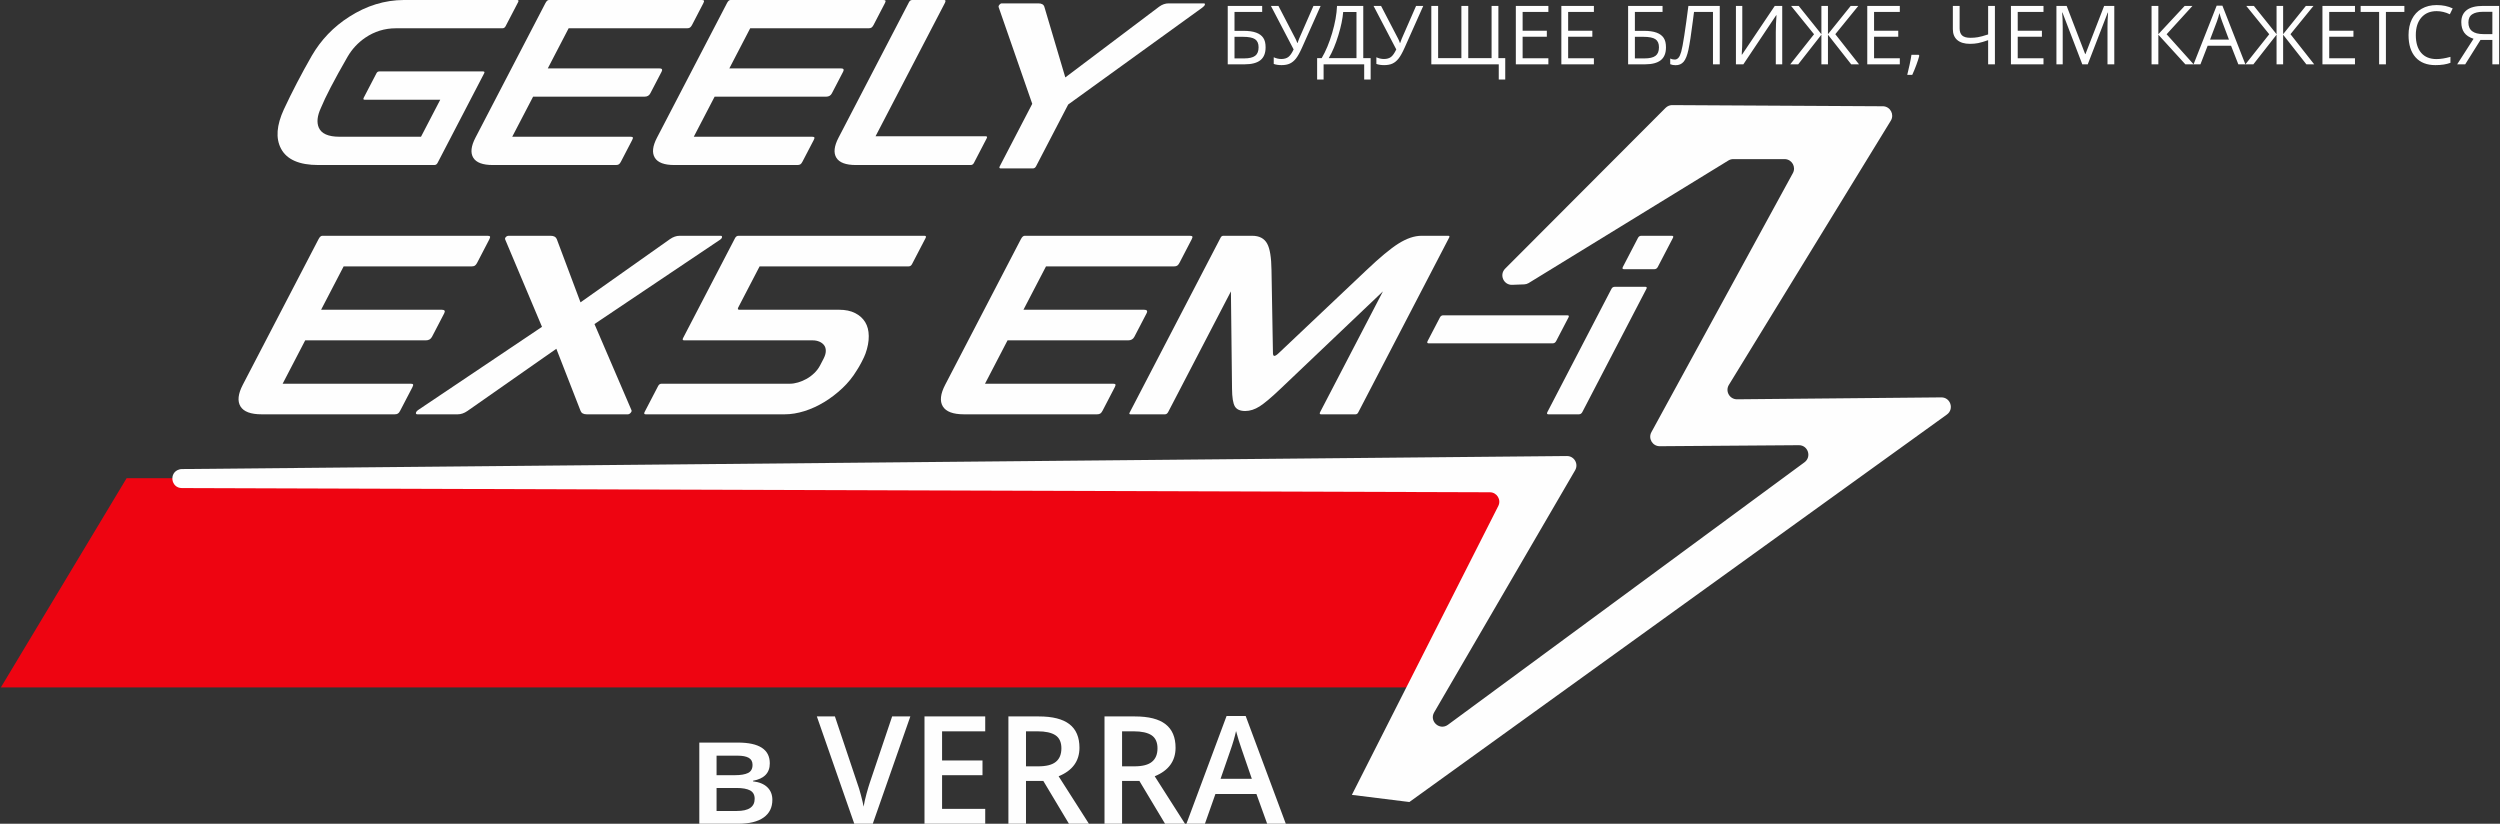
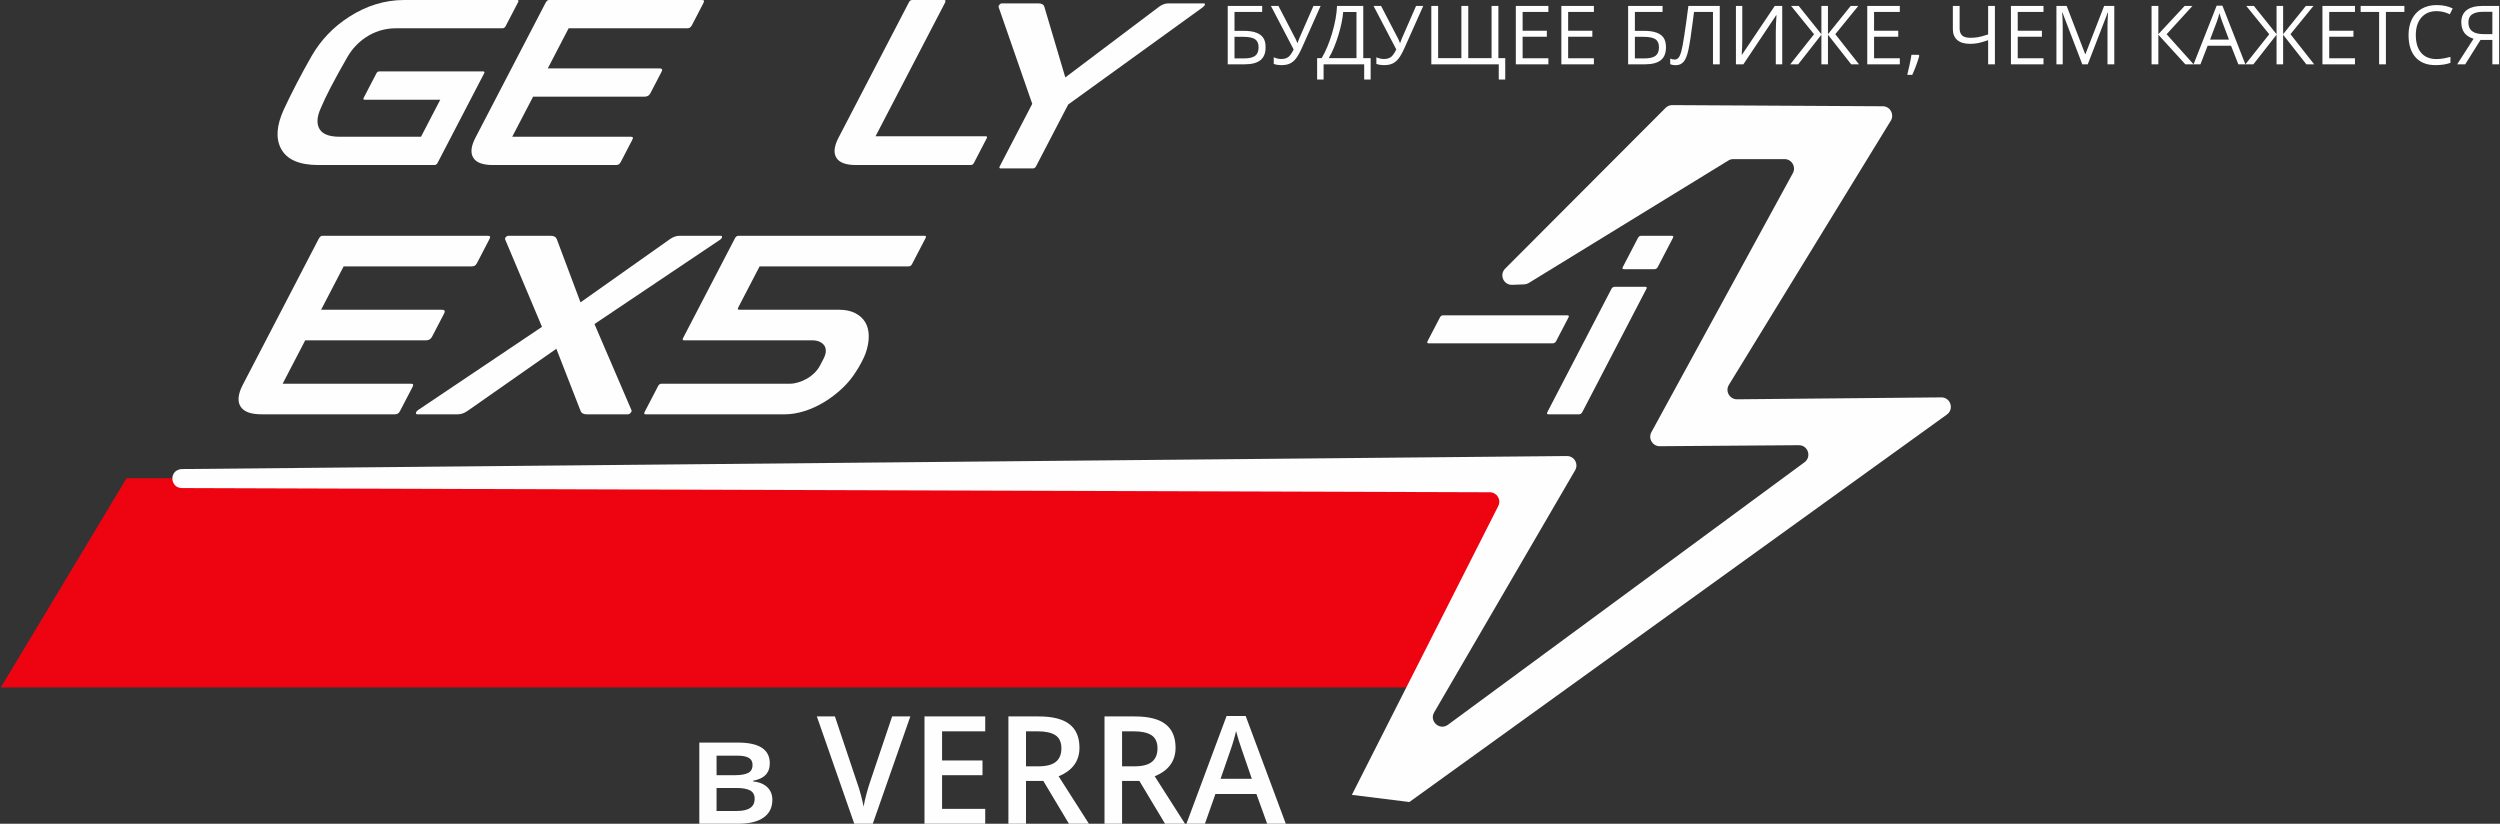
<svg xmlns="http://www.w3.org/2000/svg" width="2000" height="659" viewBox="0 0 2000 659" fill="none">
  <rect x="0" y="0" width="2000" height="659" fill="#333333" stroke="none" />
  <g clip-path="url(#clip0_849_10)">
    <path d="M1012.48 37.837C1012.48 42.475 1011.12 45.905 1008.36 48.127C1005.6 50.327 1001.43 51.449 995.869 51.449H982.192V4.724H1009.74V9.556H987.607V24.678H994.877C998.997 24.678 1002.34 25.153 1004.91 26.102C1007.5 27.051 1009.39 28.453 1010.62 30.287C1011.88 32.142 1012.48 34.666 1012.48 37.837ZM987.607 46.725H995.265C999.299 46.725 1002.25 46.056 1004.11 44.654C1005.94 43.273 1006.87 41.008 1006.87 37.816C1006.87 34.795 1005.92 32.66 1004.04 31.366C1002.17 30.093 998.911 29.446 994.23 29.446H987.607V46.725ZM1025.23 52.096C1022.88 52.096 1020.78 51.794 1018.99 51.147V45.819C1020.98 46.725 1022.98 47.199 1025.03 47.199C1027.39 47.199 1029.26 46.66 1030.69 45.581C1032.11 44.503 1033.51 42.497 1034.91 39.541L1016.73 4.724H1022.75L1036.53 31.279C1037.07 32.336 1037.48 33.35 1037.78 34.364H1038.04C1038.65 32.574 1039.06 31.43 1039.29 30.956L1050.77 4.724H1056.51L1041.6 38.161C1039.81 42.151 1038.19 45.042 1036.75 46.854C1035.3 48.666 1033.68 50.004 1031.89 50.845C1030.08 51.686 1027.86 52.096 1025.23 52.096ZM1096.52 63.616H1091.35V51.449H1058.88V63.616H1053.7V46.531H1057.33C1060.61 41.03 1063.41 34.299 1065.74 26.383C1068.07 18.487 1069.36 11.261 1069.62 4.724H1090.61V46.531H1096.52V63.616ZM1085.18 46.531V9.621H1074.54C1074.15 14.777 1072.88 20.989 1070.68 28.216C1068.48 35.443 1065.93 41.547 1063 46.531H1085.18ZM1107.33 52.096C1104.98 52.096 1102.89 51.794 1101.1 51.147V45.819C1103.08 46.725 1105.11 47.199 1107.16 47.199C1109.49 47.199 1111.37 46.66 1112.79 45.581C1114.21 44.503 1115.61 42.497 1117.02 39.541L1098.83 4.724H1104.85L1118.66 31.279C1119.17 32.336 1119.61 33.35 1119.89 34.364H1120.14C1120.75 32.574 1121.16 31.43 1121.4 30.956L1132.87 4.724H1138.61L1123.7 38.161C1121.91 42.151 1120.3 45.042 1118.85 46.854C1117.41 48.666 1115.81 50.004 1114 50.845C1112.21 51.686 1109.98 52.096 1107.33 52.096ZM1145.06 51.449V4.724H1150.5V46.531H1169.11V4.724H1174.61V46.531H1193.27V4.724H1198.71V46.531H1204.19V63.616H1199.01V51.449H1145.06ZM1238.7 51.449H1212.67V4.724H1238.7V9.556H1218.1V24.614H1237.47V29.402H1218.1V46.595H1238.7V51.449ZM1275.12 51.449H1249.08V4.724H1275.12V9.556H1254.52V24.614H1273.87V29.402H1254.52V46.595H1275.12V51.449ZM1332.78 37.837C1332.78 42.475 1331.42 45.905 1328.66 48.127C1325.9 50.327 1321.73 51.449 1316.17 51.449H1302.49V4.724H1330.04V9.556H1307.91V24.678H1315.18C1319.3 24.678 1322.64 25.153 1325.21 26.102C1327.8 27.051 1329.69 28.453 1330.92 30.287C1332.17 32.142 1332.78 34.666 1332.78 37.837ZM1307.91 46.725H1315.56C1319.6 46.725 1322.55 46.056 1324.41 44.654C1326.24 43.273 1327.17 41.008 1327.17 37.816C1327.17 34.795 1326.22 32.66 1324.34 31.366C1322.47 30.093 1319.21 29.446 1314.53 29.446H1307.91V46.725ZM1375.81 51.449H1370.38V9.556H1355.21L1354.22 17.236C1352.93 27.418 1351.78 34.882 1350.79 39.606C1349.8 44.309 1348.48 47.588 1346.87 49.443C1345.25 51.298 1343.11 52.204 1340.42 52.161C1338.84 52.161 1337.42 51.902 1336.17 51.363V46.833C1337.31 47.372 1338.52 47.652 1339.79 47.652C1340.91 47.652 1341.9 47.178 1342.75 46.25C1343.59 45.323 1344.32 43.726 1344.97 41.44C1345.64 39.153 1346.43 34.795 1347.43 28.389C1348.42 21.982 1349.52 14.086 1350.71 4.724H1375.81V51.449ZM1388.74 4.724H1393.83V30.697C1393.83 35.507 1393.68 39.822 1393.37 43.705H1393.63L1419.82 4.724H1425.78V51.449H1420.64V25.714C1420.64 21.442 1420.84 16.934 1421.2 12.231H1420.92L1394.69 51.449H1388.74V4.724ZM1451.23 27.396L1432.87 4.724H1438.96L1457.12 27.353V4.724H1462.36V27.353L1480.57 4.724H1486.65L1468.25 27.353L1487.21 51.449H1480.96L1462.36 27.763V51.449H1457.12V27.763L1438.57 51.449H1432.2L1451.23 27.396ZM1519.85 51.449H1493.81V4.724H1519.85V9.556H1499.25V24.614H1518.6V29.402H1499.25V46.595H1519.85V51.449ZM1534.97 43.856L1535.45 44.589C1534.89 46.725 1534.09 49.206 1533.05 52.01C1532.02 54.836 1530.92 57.468 1529.8 59.884H1525.8C1526.37 57.683 1527.01 54.944 1527.7 51.686C1528.39 48.429 1528.89 45.819 1529.15 43.856H1534.97ZM1595.93 51.449H1590.5V32.142C1587.33 33.264 1584.67 34.041 1582.58 34.472C1580.47 34.882 1578.27 35.076 1576.02 35.076C1571.6 35.076 1568.21 34.062 1565.84 32.056C1563.47 30.028 1562.28 27.094 1562.28 23.298V4.724H1567.7V22.672C1567.7 25.239 1568.39 27.159 1569.72 28.389C1571.08 29.618 1573.28 30.244 1576.33 30.244C1578.4 30.244 1580.38 30.093 1582.26 29.769C1584.16 29.467 1586.9 28.734 1590.5 27.547V4.724H1595.93V51.449ZM1634.79 51.449H1608.75V4.724H1634.79V9.556H1614.18V24.614H1633.53V29.402H1614.18V46.595H1634.79V51.449ZM1665.83 51.449L1649.97 10.009H1649.71C1650.02 13.31 1650.17 17.214 1650.17 21.723V51.449H1645.14V4.724H1653.32L1668.14 43.273H1668.37L1683.32 4.724H1691.43V51.449H1686V21.335C1686 17.883 1686.15 14.13 1686.45 10.074H1686.19L1670.21 51.449H1665.83ZM1754.88 51.449H1748.28L1726.68 27.763V51.449H1721.25V4.724H1726.68V27.353L1747.74 4.724H1753.97L1733.3 27.396L1754.88 51.449ZM1790.66 51.449L1784.84 36.586H1766.12L1760.36 51.449H1754.85L1773.34 4.509H1777.92L1796.29 51.449H1790.66ZM1783.16 31.689L1777.72 17.214C1777.01 15.381 1776.28 13.116 1775.54 10.462C1775.07 12.512 1774.4 14.755 1773.51 17.214L1768.04 31.689H1783.16ZM1815.39 27.396L1797.01 4.724H1803.09L1821.25 27.353V4.724H1826.5V27.353L1844.7 4.724H1850.79L1832.38 27.353L1851.35 51.449H1845.09L1826.5 27.763V51.449H1821.25V27.763L1802.7 51.449H1796.34L1815.39 27.396ZM1883.98 51.449H1857.95V4.724H1883.98V9.556H1863.38V24.614H1882.75V29.402H1863.38V46.595H1883.98V51.449ZM1908.73 51.449H1903.29V9.556H1888.51V4.724H1923.5V9.556H1908.73V51.449ZM1949.26 8.909C1944.13 8.909 1940.07 10.613 1937.09 14.043C1934.12 17.452 1932.65 22.133 1932.65 28.087C1932.65 34.191 1934.07 38.916 1936.94 42.259C1939.79 45.581 1943.89 47.264 1949.2 47.264C1952.45 47.264 1956.16 46.66 1960.35 45.495V50.263C1957.11 51.492 1953.12 52.096 1948.35 52.096C1941.47 52.096 1936.17 50.025 1932.43 45.84C1928.7 41.655 1926.83 35.723 1926.83 28.044C1926.83 23.211 1927.73 19.005 1929.52 15.381C1931.33 11.757 1933.92 8.952 1937.33 7.011C1940.72 5.048 1944.71 4.056 1949.33 4.056C1954.22 4.056 1958.52 4.962 1962.16 6.73L1959.87 11.412C1956.34 9.729 1952.8 8.909 1949.26 8.909ZM1984.4 31.948L1972.17 51.449H1965.74L1978.84 31.02C1975.41 29.92 1972.93 28.281 1971.37 26.081C1969.82 23.88 1969.04 21.097 1969.04 17.711C1969.04 13.547 1970.47 10.333 1973.36 8.089C1976.25 5.846 1980.63 4.724 1986.47 4.724H1999.31V51.449H1993.89V31.948H1984.4ZM1993.89 9.427H1986.64C1982.74 9.427 1979.78 10.096 1977.76 11.455C1975.73 12.792 1974.72 14.971 1974.72 17.991C1974.72 24.204 1978.75 27.288 1986.82 27.288H1993.89V9.427Z" fill="#FEFEFE" />
    <path fill-rule="evenodd" clip-rule="evenodd" d="M101.304 382.535H1230.64L1141.98 549.932H0.692L101.304 382.535Z" fill="#EE0411" />
    <path d="M1203.99 215.05L1332.37 86.395C1333.92 84.778 1336.14 83.915 1338.39 84.087L1506.73 85.015C1512.41 85.446 1515.6 91.702 1512.65 96.534L1383.11 307.896C1380 312.965 1383.69 319.48 1389.64 319.437L1553.01 317.905C1560.41 317.819 1563.51 327.31 1557.52 331.625L1127.5 641.613L1081.49 635.897L1198.62 404.818C1201.19 399.792 1197.52 393.838 1191.89 393.817L145.462 390.451C136.682 390.408 134.956 377.961 143.412 375.567C143.455 375.567 143.52 375.545 143.563 375.524C144.21 375.351 144.879 375.243 145.57 375.243L1253.48 364.824C1259.37 364.759 1263.06 371.145 1260.1 376.214L1147.33 569.886C1143.18 577.005 1151.73 584.685 1158.37 579.81L1443.59 369.829C1449.5 365.471 1446.4 356.087 1439.04 356.152L1327.82 356.972C1322.04 357.015 1318.35 350.824 1321.11 345.754L1434.3 138.492C1436.95 133.638 1433.67 127.684 1428.15 127.296H1387.16C1385.65 127.188 1384.14 127.555 1382.85 128.31L1222.85 226.483C1221.79 227.109 1220.58 227.454 1219.35 227.497L1209.75 227.864C1202.94 228.123 1199.29 219.969 1203.99 215.05Z" fill="#FEFEFE" />
    <path d="M413.773 0C414.83 0.022 415.088 0.604 414.506 1.704L404.497 20.925C403.914 22.068 403.051 22.629 401.93 22.629H316.677C307.747 22.629 299.571 25.153 292.193 30.179C286.326 34.191 281.602 39.304 278.021 45.452C267.386 63.939 260.267 77.637 256.621 86.568C253.795 92.738 253.256 97.893 255.003 102.035C257.096 106.932 262.618 109.391 271.549 109.391H336.804L352.206 79.773H291.654C290.662 79.773 290.446 79.212 291.028 78.09L301.146 58.654C301.663 57.64 302.418 57.144 303.432 57.144H386.419C387.541 57.144 387.865 57.64 387.325 58.654L350.049 130.337C349.467 131.459 348.604 132.02 347.482 132.02H254.68C239.342 132.02 229.354 127.619 224.76 118.818C220.467 110.642 221.243 100.223 227.089 87.517C233.604 73.56 241.025 59.28 249.373 44.697C256.794 31.883 266.803 21.442 279.423 13.396C293.272 4.53 307.811 0.065 323.041 0L413.773 0Z" fill="#FEFEFE" />
    <path d="M436.358 2.459C437.221 0.82 438.149 0 439.162 0H561.367C562.381 0 562.964 0.194 563.158 0.561C563.33 0.949 563.158 1.639 562.64 2.632L553.623 19.997C553.084 20.989 552.544 21.68 551.962 22.068C551.401 22.435 550.603 22.629 549.611 22.629H454.91L438.235 54.706H527.456C529.592 54.706 530.196 55.569 529.29 57.338L520.251 74.682C519.345 76.451 517.814 77.335 515.678 77.335H426.478L409.781 109.391H504.482C505.474 109.391 506.078 109.585 506.251 109.952C506.445 110.34 506.273 111.031 505.733 112.023L496.716 129.388C496.199 130.402 495.638 131.092 495.077 131.459C494.494 131.847 493.718 132.02 492.704 132.02H394.25C386.203 132.02 380.983 130.079 378.61 126.174C376.237 122.291 376.82 116.941 380.357 110.146L436.358 2.459Z" fill="#FEFEFE" />
-     <path d="M581.602 2.459C582.443 0.82 583.371 0 584.385 0H706.611C707.604 0 708.208 0.194 708.38 0.561C708.553 0.949 708.38 1.639 707.862 2.632L698.845 19.997C698.328 20.989 697.767 21.68 697.206 22.068C696.623 22.435 695.847 22.629 694.833 22.629H600.154L583.479 54.706H672.679C674.814 54.706 675.44 55.569 674.512 57.338L665.495 74.682C664.568 76.451 663.058 77.335 660.922 77.335H571.701L555.025 109.391H649.705C650.718 109.391 651.301 109.585 651.495 109.952C651.668 110.34 651.495 111.031 650.977 112.023L641.939 129.388C641.421 130.402 640.882 131.092 640.299 131.459C639.717 131.847 638.94 132.02 637.926 132.02H539.472C531.426 132.02 526.227 130.079 523.854 126.174C521.481 122.291 522.042 116.941 525.58 110.146L581.602 2.459Z" fill="#FEFEFE" />
    <path d="M727.212 1.704C727.795 0.582 728.636 0.022 729.758 0H755.515C756.593 0.022 756.679 0.906 755.773 2.632L700.441 109.003H788.52C789.663 109.003 789.943 109.585 789.339 110.707L779.136 130.337C778.553 131.459 777.69 132.02 776.569 132.02H684.716C676.669 132.02 671.449 130.079 669.076 126.174C666.703 122.291 667.285 116.941 670.823 110.146L727.212 1.704Z" fill="#FEFEFE" />
    <path d="M963.015 2.697C963.77 2.697 964.072 3.042 963.899 3.732C963.727 4.444 963.036 5.22 961.828 6.105L854.551 83.613L828.838 133.034C828.255 134.156 827.392 134.738 826.271 134.738H800.622C799.478 134.738 799.219 134.156 799.802 133.034L825.796 83.052L799.047 6.105C798.68 5.35 798.831 4.595 799.478 3.84C800.104 3.085 800.751 2.697 801.377 2.697H830.628C833.26 2.697 834.878 3.581 835.46 5.35L852.243 61.933L927.313 5.35C929.751 3.581 932.275 2.697 934.928 2.697H963.015Z" fill="#FEFEFE" />
    <path d="M1253.83 252.24C1255.05 252.24 1255.38 252.78 1254.82 253.88L1244.94 272.841C1244.31 274.071 1243.36 274.675 1242.15 274.675H1142.99C1141.76 274.675 1141.48 274.071 1142.1 272.841L1151.98 253.88C1152.55 252.78 1153.45 252.24 1154.66 252.24H1253.83Z" fill="#FEFEFE" />
    <path d="M254.852 191.278C255.78 189.509 256.772 188.625 257.872 188.625H390.087C391.165 188.625 391.812 188.84 392.006 189.25C392.201 189.66 392.006 190.394 391.446 191.494L381.695 210.261C381.113 211.34 380.53 212.095 379.905 212.505C379.279 212.915 378.438 213.109 377.338 213.109H274.914L256.88 247.796H353.393C355.701 247.796 356.37 248.746 355.377 250.644L345.605 269.433C344.613 271.331 342.974 272.281 340.665 272.281H244.153L226.119 306.968H328.542C329.62 306.968 330.268 307.162 330.462 307.572C330.656 307.982 330.462 308.737 329.901 309.816L320.129 328.583C319.568 329.683 318.986 330.438 318.36 330.827C317.734 331.237 316.893 331.452 315.793 331.452H209.292C200.577 331.452 194.947 329.338 192.38 325.132C189.813 320.904 190.439 315.122 194.257 307.788L254.852 191.278Z" fill="#FEFEFE" />
    <path d="M576.554 188.625C577.374 188.625 577.719 189.013 577.611 189.746C577.482 190.502 577.007 191.149 576.187 191.688L475.576 259.23L505.194 328.173C505.453 328.734 505.237 329.403 504.547 330.223C503.835 331.042 503.102 331.452 502.282 331.452H469.428C466.839 331.452 465.2 330.568 464.488 328.799L445.073 279.011L373.908 328.799C371.34 330.568 368.773 331.452 366.185 331.452H333.956C333.007 331.452 332.597 331.042 332.748 330.223C332.899 329.403 333.698 328.519 335.164 327.569L433.597 261.473L404.194 191.688C403.871 191.019 404.022 190.329 404.647 189.66C405.273 188.97 406.071 188.625 407.02 188.625H440.478C443.045 188.625 444.707 189.509 445.418 191.278L464.402 241.886L535.999 191.278C538.566 189.509 541.133 188.625 543.722 188.625H576.554Z" fill="#FEFEFE" />
    <path d="M739.573 188.625C740.803 188.625 741.083 189.25 740.457 190.458L729.628 211.275C729.003 212.505 728.075 213.109 726.846 213.109H607.682L590.597 245.963C589.972 247.192 590.274 247.796 591.482 247.796H671.255C676.303 247.796 680.552 248.681 684.068 250.45C687.563 252.219 690.26 254.635 692.136 257.698C694.013 260.761 694.962 264.472 695.005 268.808C695.07 273.165 694.186 277.868 692.395 282.894C691.813 284.533 690.777 286.777 689.289 289.624C687.8 292.472 686.506 294.715 685.384 296.355C682.278 301.532 678.46 306.256 673.93 310.528C669.378 314.82 664.524 318.531 659.369 321.659C654.213 324.787 648.906 327.203 643.47 328.907C638.012 330.611 632.792 331.452 627.744 331.452H516.563C515.333 331.452 515.053 330.827 515.678 329.619L526.507 308.802C527.133 307.572 528.06 306.968 529.29 306.968H632.123C634.022 306.968 636.136 306.623 638.465 305.954C640.795 305.264 643.06 304.315 645.261 303.085C647.461 301.856 649.51 300.324 651.409 298.49C653.328 296.657 654.882 294.586 656.09 292.278L658.851 286.971C660.037 284.663 660.641 282.592 660.641 280.758C660.663 278.903 660.188 277.372 659.261 276.164C658.333 274.934 657.06 273.985 655.443 273.294C653.825 272.626 652.077 272.281 650.157 272.281H547.324C546.116 272.281 545.814 271.677 546.461 270.447L588.052 190.458C588.677 189.25 589.605 188.625 590.835 188.625H739.573Z" fill="#FEFEFE" />
-     <path d="M816.736 191.278C817.663 189.509 818.677 188.625 819.756 188.625H951.97C953.049 188.625 953.696 188.84 953.89 189.25C954.084 189.66 953.89 190.394 953.329 191.494L943.578 210.261C943.018 211.34 942.414 212.095 941.788 212.505C941.184 212.915 940.321 213.109 939.221 213.109H836.798L818.763 247.796H915.276C917.584 247.796 918.253 248.746 917.261 250.644L907.489 269.433C906.496 271.331 904.857 272.281 902.549 272.281H806.036L788.002 306.968H890.425C891.504 306.968 892.151 307.162 892.345 307.572C892.539 307.982 892.345 308.737 891.784 309.816L882.034 328.583C881.451 329.683 880.869 330.438 880.243 330.827C879.618 331.237 878.776 331.452 877.676 331.452H771.176C762.482 331.452 756.83 329.338 754.263 325.132C751.696 320.904 752.322 315.122 756.162 307.788L816.736 191.278Z" fill="#FEFEFE" />
-     <path d="M996.171 328.799C992.094 328.799 989.333 327.569 987.887 325.132C986.442 322.673 985.687 317.991 985.622 311.045L984.738 233.106L934.54 329.619C933.914 330.805 933.095 331.409 932.038 331.452H904.318C903.433 331.431 903.239 330.935 903.735 330.029L976.519 190.07C977.015 189.121 977.727 188.625 978.698 188.625H1001.76C1007.45 188.625 1011.47 190.739 1013.75 194.945C1015.93 198.915 1017.07 205.969 1017.2 216.172L1018.35 281.88C1018.3 283.778 1018.69 284.728 1019.51 284.728C1020.33 284.728 1021.69 283.778 1023.63 281.88L1093.11 216.172C1103.86 205.969 1112.36 198.915 1118.63 194.945C1125.3 190.739 1131.51 188.625 1137.23 188.625H1158.65C1159.6 188.625 1159.82 189.121 1159.32 190.07L1086.54 330.029C1086.06 330.935 1085.35 331.431 1084.44 331.452H1056.74C1055.71 331.409 1055.52 330.805 1056.14 329.619L1106.34 233.106L1024.39 311.045C1017.1 317.991 1011.53 322.673 1007.67 325.132C1003.81 327.569 999.989 328.799 996.171 328.799Z" fill="#FEFEFE" />
    <path d="M1316.15 229.439C1317.38 229.439 1317.7 229.978 1317.14 231.057L1265.88 329.619C1265.26 330.805 1264.37 331.409 1263.19 331.452H1238.7C1237.56 331.409 1237.3 330.805 1237.93 329.619L1289.18 231.057C1289.74 229.978 1290.65 229.439 1291.88 229.439H1316.15ZM1337.37 188.625C1338.58 188.625 1338.93 189.164 1338.37 190.264L1326.26 213.519C1325.62 214.748 1324.69 215.352 1323.46 215.352H1299.19C1297.96 215.352 1297.66 214.748 1298.31 213.519L1310.41 190.264C1310.97 189.164 1311.88 188.625 1313.08 188.625H1337.37Z" fill="#FEFEFE" />
    <path d="M615.837 610.679C615.837 618.359 611.35 622.975 602.376 624.614V625.067C607.402 625.65 611.22 627.225 613.895 629.813C616.549 632.402 617.886 635.745 617.886 639.866C617.886 646.014 615.556 650.716 610.854 654.038C606.194 657.339 599.377 659 590.468 659H559.448V594.069H590.339C607.337 594.069 615.837 599.591 615.837 610.679ZM603.735 639.024C603.735 635.897 602.527 633.675 600.089 632.337C597.652 631.043 594.028 630.374 589.174 630.374H573.254V648.775H589.519C598.989 648.775 603.735 645.539 603.735 639.024ZM602.031 611.887C602.031 609.277 601.017 607.4 598.989 606.257C596.983 605.113 593.984 604.531 589.994 604.531H573.254V620.149H587.923C592.561 620.149 596.055 619.545 598.45 618.38C600.844 617.172 602.031 615.015 602.031 611.887ZM713.708 573.144H728.269L698.22 659H683.421L653.48 573.144H667.933L685.816 626.534C686.765 629.08 687.779 632.337 688.814 636.349C689.871 640.383 690.562 643.36 690.885 645.323C691.382 642.346 692.158 638.895 693.215 634.969C694.294 631.064 695.157 628.174 695.804 626.297L713.708 573.144ZM788.175 659H739.595V573.144H788.175V585.052H753.66V608.371H785.996V620.149H753.66V647.092H788.175V659ZM820.791 613.073H830.52C837.057 613.073 841.781 611.865 844.715 609.428C847.67 607.012 849.115 603.409 849.115 598.642C849.115 593.81 847.541 590.315 844.369 588.201C841.198 586.109 836.409 585.052 830.046 585.052H820.791V613.073ZM820.791 624.722V659H806.726V573.144H830.995C842.061 573.144 850.259 575.215 855.587 579.378C860.915 583.52 863.568 589.797 863.568 598.167C863.568 608.845 858.003 616.482 846.893 621.012L871.14 659H855.155L834.641 624.722H820.791ZM897.652 613.073H907.403C913.939 613.073 918.663 611.865 921.575 609.428C924.531 607.012 925.998 603.409 925.998 598.642C925.998 593.81 924.401 590.315 921.252 588.201C918.081 586.109 913.292 585.052 906.906 585.052H897.652V613.073ZM897.652 624.722V659H883.609V573.144H907.856C918.944 573.144 927.141 575.215 932.447 579.378C937.776 583.52 940.451 589.797 940.451 598.167C940.451 608.845 934.864 616.482 923.776 621.012L948.001 659H932.038L911.501 624.722H897.652ZM1013.73 659L1005.14 635.185H972.334L963.942 659H949.144L981.265 572.777H996.538L1028.64 659H1013.73ZM1001.46 623.04L993.431 599.677C992.827 598.103 992.029 595.643 990.972 592.278C989.937 588.913 989.246 586.454 988.836 584.857C987.779 589.689 986.226 594.953 984.199 600.67L976.454 623.04H1001.46Z" fill="#FEFEFE" />
  </g>
  <defs>
    <clipPath id="clip0_849_10">
      <rect width="2000" height="659" fill="white" />
    </clipPath>
  </defs>
</svg>